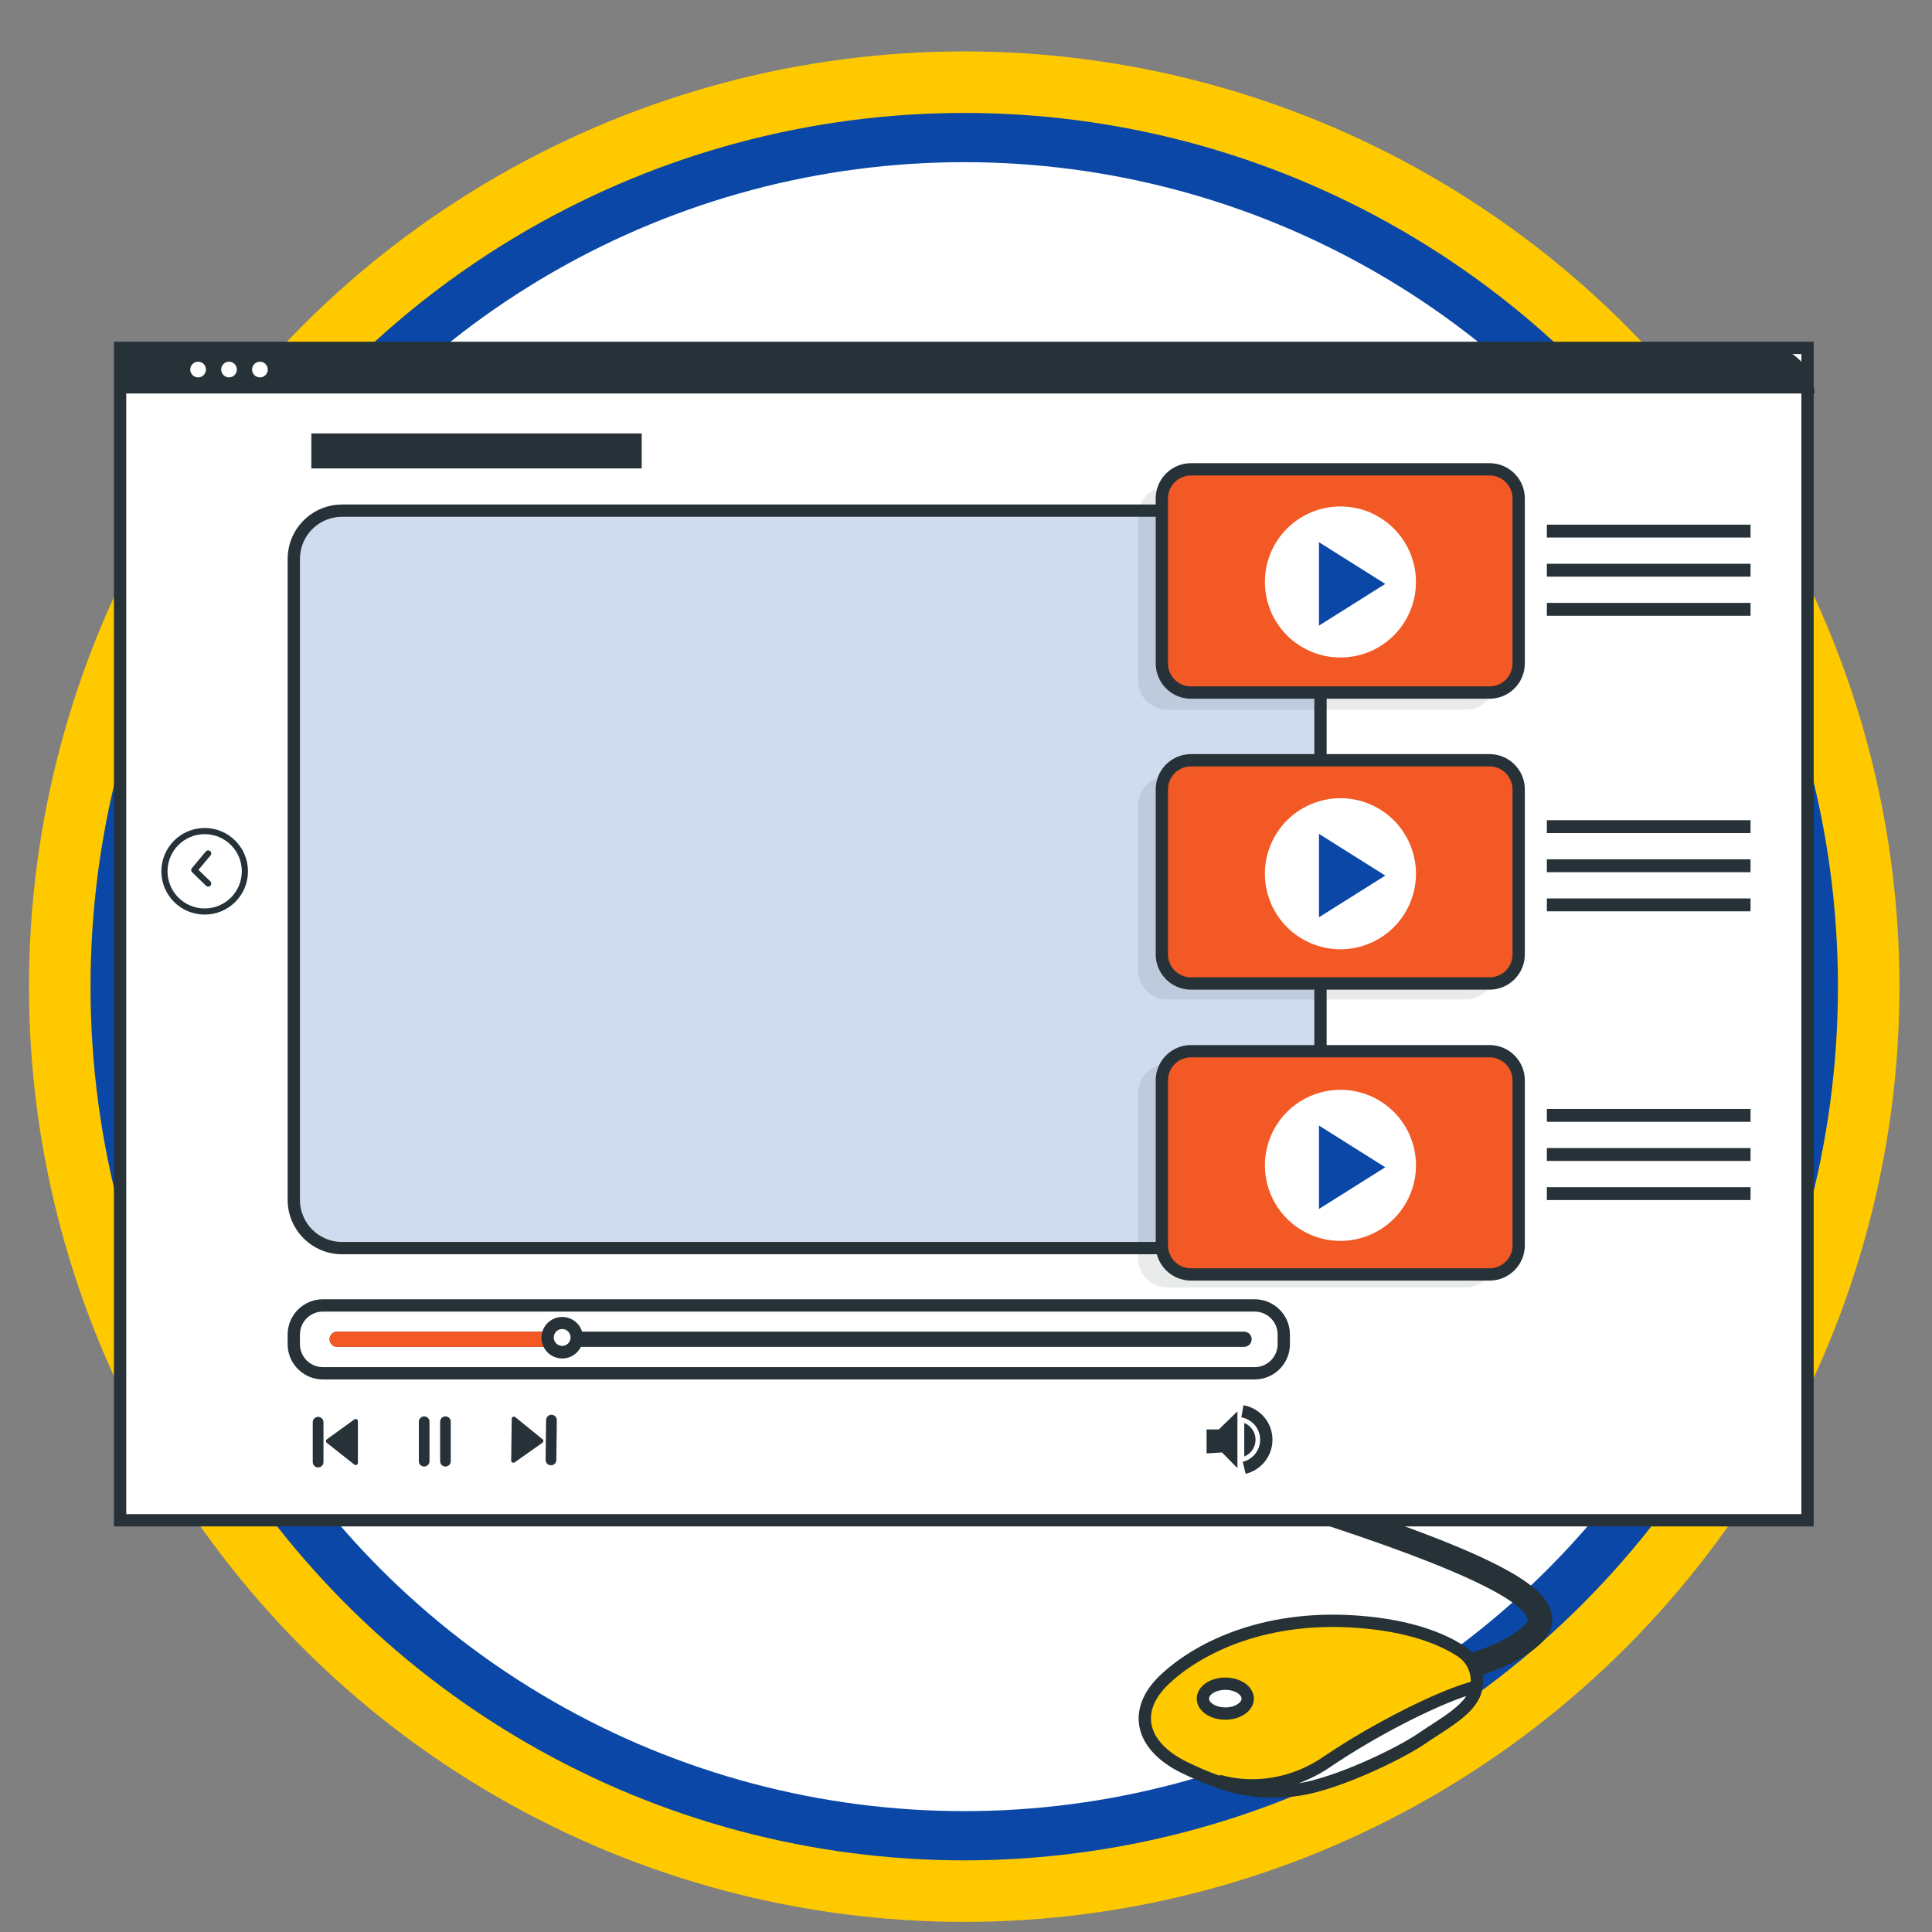
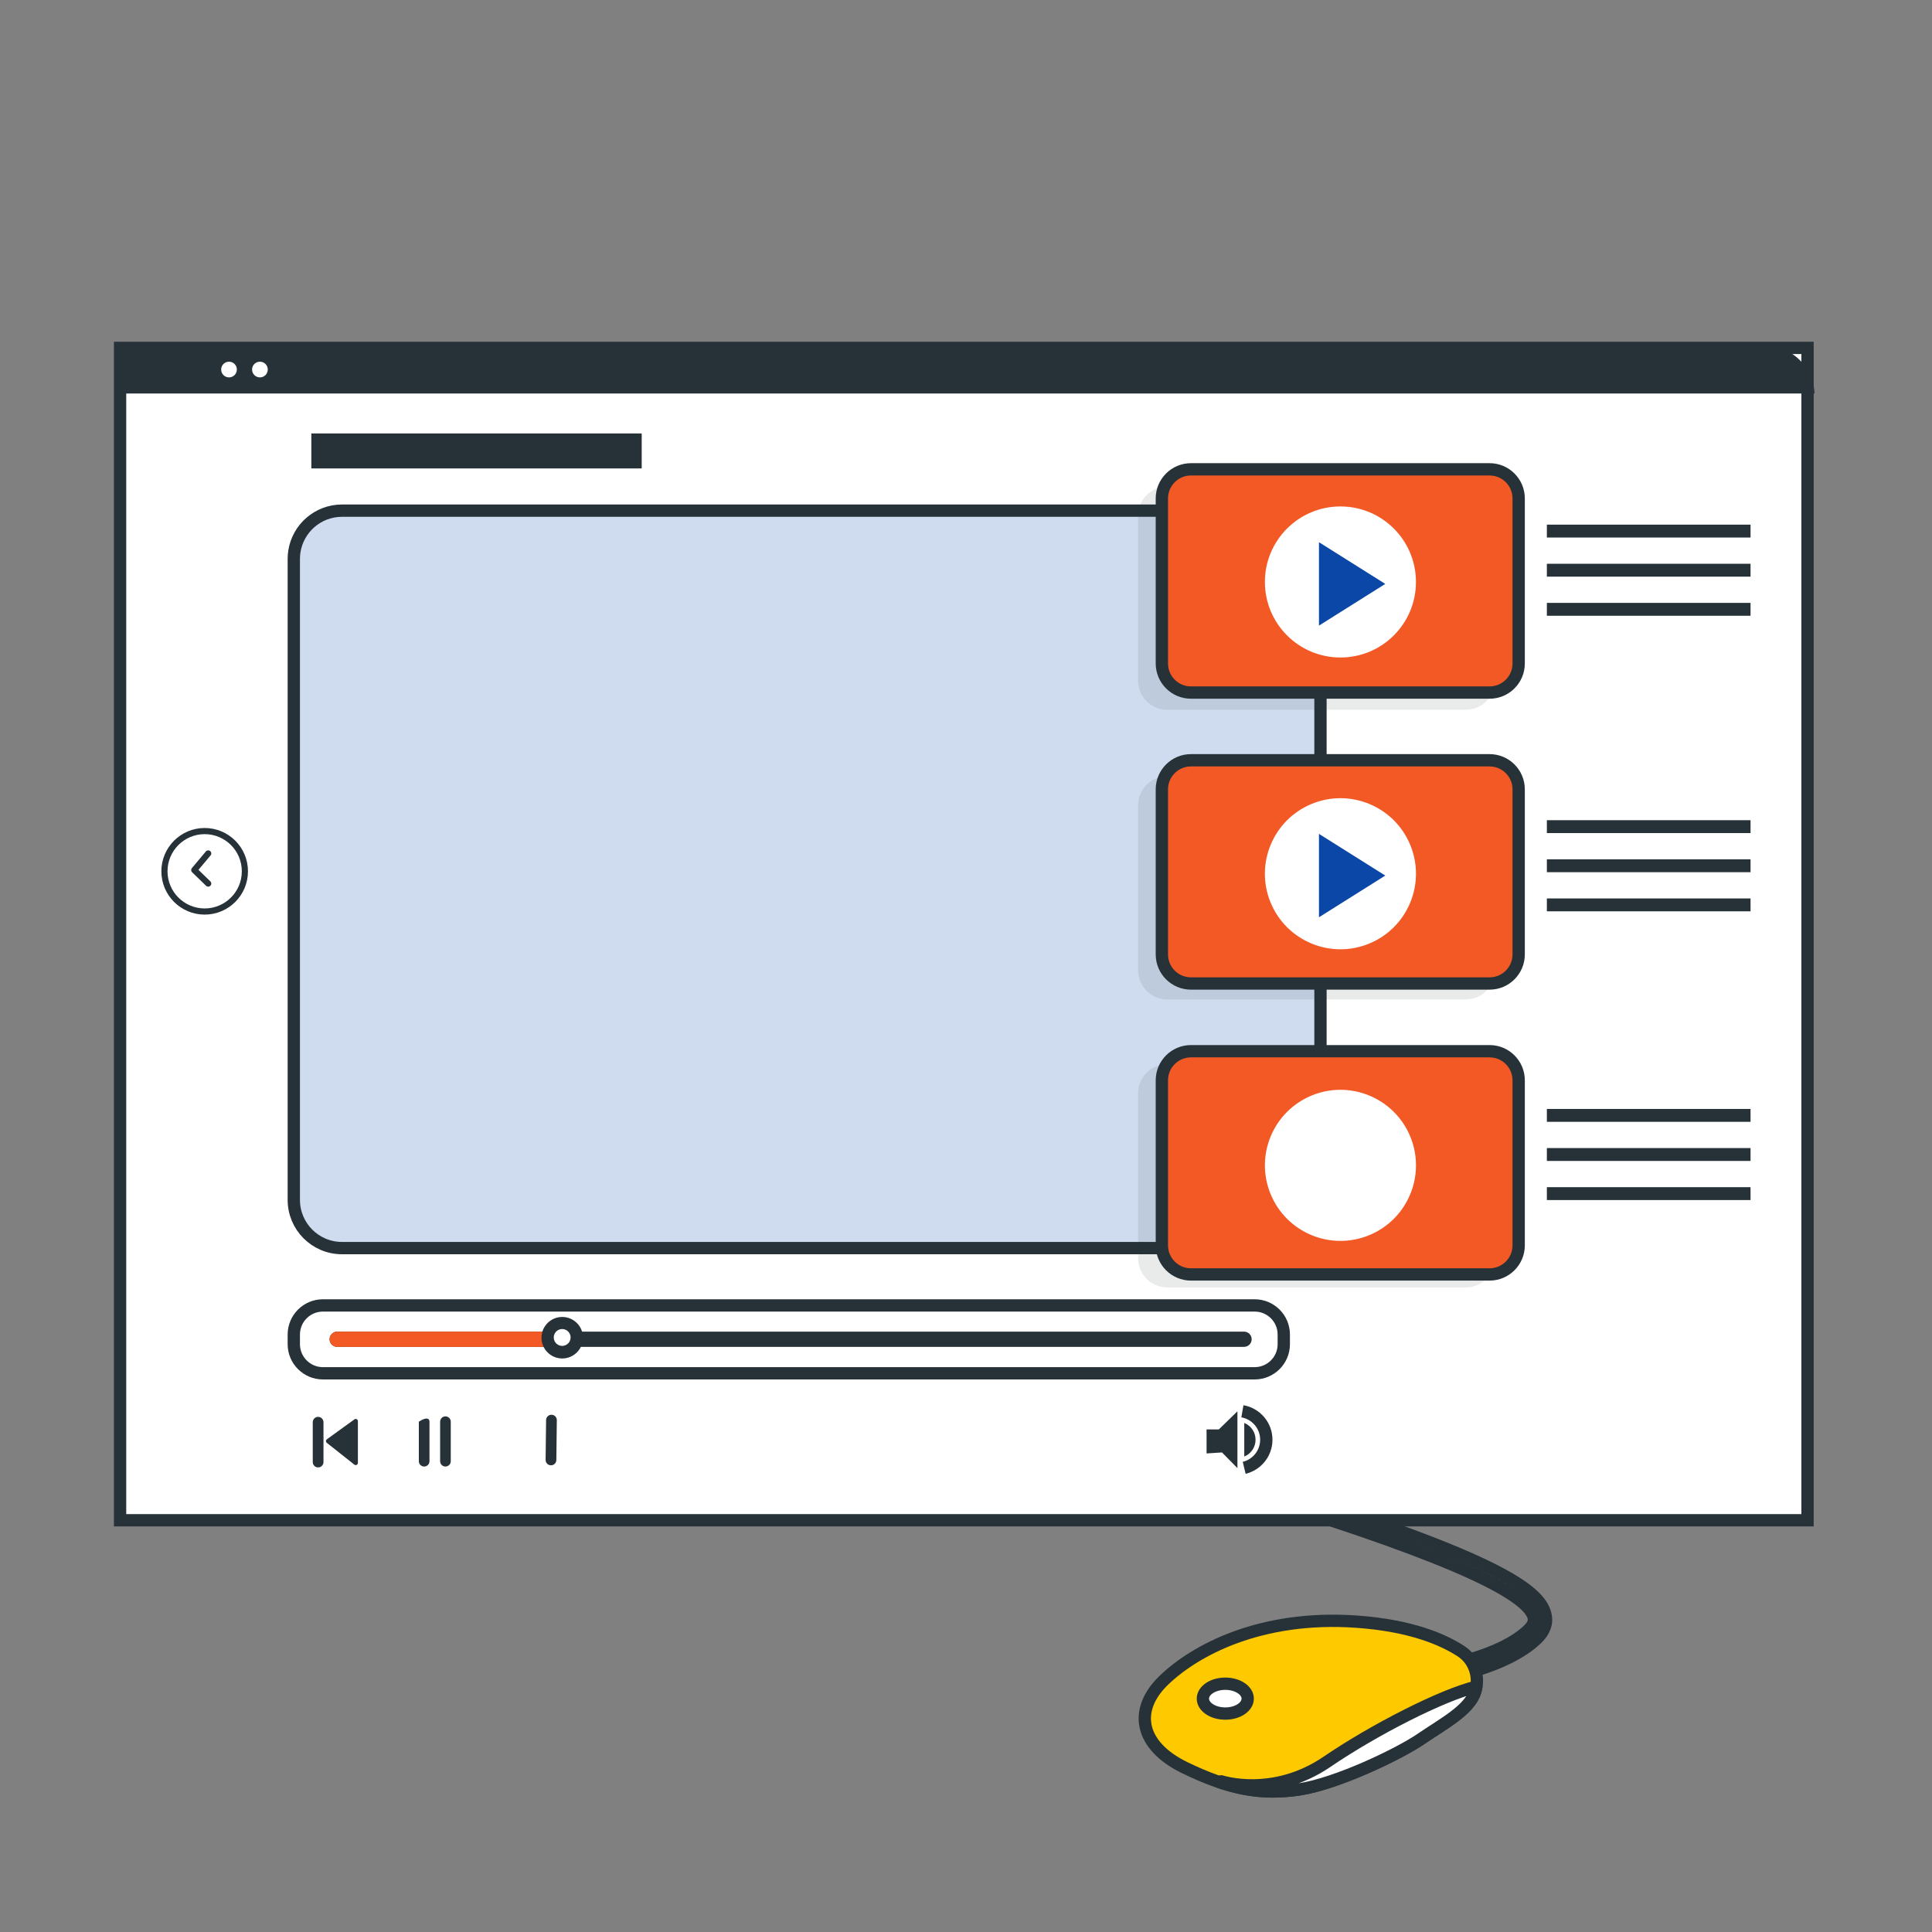
<svg xmlns="http://www.w3.org/2000/svg" width="157" height="157" viewBox="0 0 157 157" fill="none">
  <rect x="0" y="0" width="157" height="157" fill="#808080" stroke="none" />
  <g clip-path="url(#clip0_2533_2501)">
    <circle cx="78.356" cy="80.178" r="76" fill="#FFC900" />
    <circle cx="78.356" cy="80.178" r="69" fill="white" />
    <circle cx="78.356" cy="80.178" r="69" fill="white" />
    <circle cx="78.356" cy="80.178" r="69" stroke="#0A47A6" stroke-width="4" />
  </g>
  <path d="M117.241 136.377L117.094 135.401C117.142 135.394 121.917 134.649 124.2 132.453C124.69 131.982 124.678 131.641 124.627 131.427C124.098 129.234 116.024 125.81 99.943 120.959C97.295 120.16 94.729 119.399 92.272 118.669C76.214 113.903 65.607 110.755 64.874 107.181C64.691 106.288 65.094 105.423 66.071 104.611C71.636 99.989 93.788 98.313 94.728 98.244L94.801 99.228C94.573 99.245 72.025 100.949 66.702 105.37C65.683 106.216 65.801 106.794 65.84 106.984C66.454 109.977 77.971 113.396 92.552 117.723C95.011 118.454 97.578 119.215 100.228 120.014C121.707 126.494 125.109 129.217 125.586 131.196C125.754 131.893 125.518 132.555 124.885 133.164C122.373 135.579 117.45 136.345 117.241 136.377Z" fill="white" stroke="#263238" stroke-miterlimit="10" stroke-linecap="round" stroke-linejoin="round" />
  <path d="M66.772 104.102L68.195 104.41C75.32 100.7 94.59 99.244 94.8 99.228L94.728 98.244C93.823 98.311 73.278 99.866 66.772 104.102Z" fill="#263238" stroke="#263238" stroke-miterlimit="10" stroke-linecap="round" stroke-linejoin="round" />
  <path d="M119.889 137.431C120.264 136.217 119.8 134.887 118.736 134.189C117.301 133.248 114.689 132.098 110.26 131.782C102.419 131.222 97.098 134.116 94.577 136.543C92.057 138.97 92.617 141.863 96.257 143.637C99.898 145.411 102.512 145.878 105.592 145.411C108.673 144.944 113.714 142.517 115.487 141.303C117.261 140.09 119.408 138.97 119.874 137.476C119.88 137.461 119.884 137.446 119.889 137.431Z" fill="#FFC900" stroke="#263238" stroke-miterlimit="10" stroke-linecap="round" stroke-linejoin="round" />
  <path d="M107.833 143.17C103.445 146.157 99.245 144.757 99.245 144.757L99.148 144.838C101.421 145.597 103.388 145.744 105.592 145.411C108.673 144.944 113.714 142.517 115.487 141.303C117.261 140.09 119.408 138.97 119.874 137.476C119.879 137.461 119.884 137.446 119.888 137.432C119.926 137.311 119.952 137.188 119.973 137.066C117.211 137.735 111.718 140.525 107.833 143.17Z" fill="white" stroke="#263238" stroke-miterlimit="10" stroke-linecap="round" stroke-linejoin="round" />
  <path d="M101.392 138.036C101.392 138.706 100.577 139.25 99.572 139.25C98.566 139.25 97.751 138.706 97.751 138.036C97.751 137.365 98.566 136.823 99.572 136.823C100.577 136.823 101.392 137.366 101.392 138.036Z" fill="white" stroke="#263238" stroke-miterlimit="10" stroke-linecap="round" stroke-linejoin="round" />
  <rect x="9.758" y="28.271" width="137.127" height="95.27" fill="white" stroke="#263238" />
  <path d="M147.455 31.979H9.687V28.081C9.756 28.079 13.681 28.081 13.751 28.081H143.39C143.46 28.081 143.53 28.084 143.599 28.086C145.693 28.193 147.369 29.88 147.455 31.979Z" fill="#263238" />
-   <path d="M16.736 30.03C16.736 30.382 16.45 30.668 16.098 30.668C15.745 30.668 15.46 30.383 15.46 30.03C15.46 29.678 15.745 29.392 16.098 29.392C16.45 29.392 16.736 29.678 16.736 30.03Z" fill="white" />
  <path d="M19.248 30.03C19.248 30.382 18.963 30.668 18.61 30.668C18.258 30.668 17.973 30.383 17.973 30.03C17.973 29.678 18.258 29.392 18.61 29.392C18.963 29.392 19.248 29.678 19.248 30.03Z" fill="white" />
  <path d="M21.761 30.03C21.761 30.382 21.475 30.668 21.123 30.668C20.77 30.668 20.485 30.383 20.485 30.03C20.485 29.678 20.77 29.392 21.123 29.392C21.475 29.392 21.761 29.678 21.761 30.03Z" fill="white" />
  <path d="M16.632 74.073C18.438 74.073 19.901 72.61 19.901 70.804C19.901 68.999 18.438 67.535 16.632 67.535C14.827 67.535 13.363 68.999 13.363 70.804C13.363 72.61 14.827 74.073 16.632 74.073Z" fill="white" stroke="#263238" stroke-width="0.5" stroke-miterlimit="10" stroke-linecap="round" stroke-linejoin="round" />
  <path d="M16.919 69.353L15.787 70.704L16.919 71.801" fill="white" />
  <path d="M16.919 69.353L15.787 70.704L16.919 71.801" stroke="#263238" stroke-width="0.5" stroke-miterlimit="10" stroke-linecap="round" stroke-linejoin="round" />
  <path d="M98.049 118.11V116.16H99.044L100.557 114.687V119.304L99.303 118.03L98.049 118.11Z" fill="#263238" />
  <path d="M102.03 116.997C102.03 117.614 101.652 118.143 101.112 118.361V115.633C101.652 115.85 102.03 116.38 102.03 116.997Z" fill="#263238" />
  <path d="M100.961 114.685C102.065 114.877 102.904 115.839 102.904 116.997C102.904 118.104 102.137 119.032 101.106 119.279" stroke="#263238" stroke-miterlimit="10" />
-   <path d="M34.468 119.175C34.23 119.175 34.036 118.981 34.036 118.742V115.53C34.036 115.292 34.23 115.098 34.468 115.098C34.707 115.098 34.901 115.292 34.901 115.53V118.742C34.901 118.981 34.707 119.175 34.468 119.175Z" fill="#263238" />
+   <path d="M34.468 119.175C34.23 119.175 34.036 118.981 34.036 118.742V115.53C34.707 115.098 34.901 115.292 34.901 115.53V118.742C34.901 118.981 34.707 119.175 34.468 119.175Z" fill="#263238" />
  <path d="M36.198 119.175C35.959 119.175 35.766 118.981 35.766 118.742V115.53C35.766 115.292 35.959 115.098 36.198 115.098C36.437 115.098 36.63 115.292 36.63 115.53V118.742C36.631 118.981 36.437 119.175 36.198 119.175Z" fill="#263238" />
  <path d="M25.851 115.138C26.091 115.138 26.287 115.333 26.287 115.574V118.811C26.287 119.052 26.091 119.247 25.851 119.247C25.61 119.247 25.415 119.052 25.415 118.811V115.574C25.415 115.333 25.61 115.138 25.851 115.138Z" fill="#263238" />
  <path d="M29.084 115.486V118.879C29.084 119.028 28.912 119.111 28.796 119.019L26.555 117.247C26.463 117.173 26.466 117.032 26.561 116.963L28.802 115.342C28.919 115.257 29.084 115.341 29.084 115.486Z" fill="#263238" />
  <path d="M44.769 119.075C44.528 119.072 44.336 118.875 44.338 118.634L44.377 115.397C44.38 115.157 44.577 114.964 44.818 114.967C45.059 114.97 45.252 115.167 45.249 115.408L45.21 118.645C45.207 118.886 45.01 119.078 44.769 119.075Z" fill="#263238" />
-   <path d="M41.541 118.689L41.582 115.296C41.584 115.147 41.756 115.066 41.871 115.16L44.09 116.959C44.182 117.033 44.177 117.174 44.081 117.242L41.821 118.836C41.703 118.92 41.539 118.834 41.541 118.689Z" fill="#263238" />
  <path d="M101.958 111.598H26.242C24.935 111.598 23.875 110.539 23.875 109.232V108.449C23.875 107.142 24.935 106.083 26.242 106.083H101.958C103.264 106.083 104.324 107.142 104.324 108.449V109.232C104.324 110.539 103.264 111.598 101.958 111.598Z" fill="white" stroke="#263238" stroke-miterlimit="10" stroke-linecap="round" stroke-linejoin="round" />
  <path d="M101.714 108.831C101.714 109.175 101.438 109.45 101.095 109.45H27.402C27.058 109.45 26.783 109.175 26.783 108.831C26.783 108.491 27.058 108.212 27.402 108.212H101.095C101.438 108.212 101.714 108.491 101.714 108.831Z" fill="#263238" />
  <path d="M46.035 108.212L45.991 109.45H27.402C27.058 109.45 26.783 109.175 26.783 108.831C26.783 108.491 27.058 108.212 27.402 108.212H46.035Z" fill="#F25924" />
  <path d="M47.375 108.706C47.375 109.638 46.62 110.393 45.688 110.393C44.757 110.393 44.002 109.638 44.002 108.706C44.002 107.775 44.757 107.02 45.688 107.02C46.62 107.02 47.375 107.775 47.375 108.706Z" fill="#263238" />
  <path d="M46.369 108.686C46.369 109.065 46.062 109.371 45.684 109.371C45.306 109.371 44.999 109.064 44.999 108.686C44.999 108.308 45.306 108.001 45.684 108.001C46.062 108.001 46.369 108.308 46.369 108.686Z" fill="white" />
  <path d="M107.306 45.414V97.506C107.306 99.669 105.551 101.424 103.388 101.424H27.793C25.627 101.424 23.875 99.669 23.875 97.506V45.414C23.875 45.205 23.89 45.003 23.923 44.805C24.217 42.932 25.836 41.497 27.793 41.497H103.389C105.342 41.497 106.965 42.932 107.258 44.805C107.291 45.003 107.306 45.205 107.306 45.414Z" fill="#CFDBEF" stroke="#263238" stroke-miterlimit="10" stroke-linecap="round" stroke-linejoin="round" />
  <path d="M52.147 35.223H25.3V38.066H52.147V35.223Z" fill="#263238" />
  <path d="M142.254 42.634H125.703V43.681H142.254V42.634Z" fill="#263238" />
  <path d="M142.254 45.813H125.703V46.86H142.254V45.813Z" fill="#263238" />
  <path d="M142.254 48.992H125.703V50.039H142.254V48.992Z" fill="#263238" />
  <path opacity="0.1" d="M119.115 57.677H94.853C93.546 57.677 92.486 56.617 92.486 55.31V41.902C92.486 40.596 93.546 39.536 94.853 39.536H119.115C120.422 39.536 121.482 40.596 121.482 41.902V55.31C121.482 56.617 120.422 57.677 119.115 57.677Z" fill="#263238" />
  <path d="M121.046 56.28H96.783C95.476 56.28 94.416 55.221 94.416 53.913V40.505C94.416 39.199 95.476 38.139 96.783 38.139H121.046C122.352 38.139 123.412 39.199 123.412 40.505V53.913C123.412 55.22 122.353 56.28 121.046 56.28Z" fill="#F25924" stroke="#263238" stroke-miterlimit="10" />
  <path d="M108.927 53.431C112.317 53.431 115.065 50.683 115.065 47.293C115.065 43.903 112.317 41.155 108.927 41.155C105.537 41.155 102.789 43.903 102.789 47.293C102.789 50.683 105.537 53.431 108.927 53.431Z" fill="white" />
  <path d="M107.183 50.839V44.061L112.571 47.45L107.183 50.839Z" fill="#0A47A6" />
  <path d="M142.254 66.652H125.703V67.698H142.254V66.652Z" fill="#263238" />
  <path d="M142.254 69.831H125.703V70.877H142.254V69.831Z" fill="#263238" />
  <path d="M142.254 73.01H125.703V74.056H142.254V73.01Z" fill="#263238" />
  <path opacity="0.1" d="M119.115 81.216H94.853C93.546 81.216 92.486 80.157 92.486 78.85V65.442C92.486 64.135 93.546 63.075 94.853 63.075H119.115C120.422 63.075 121.482 64.135 121.482 65.442V78.85C121.482 80.157 120.422 81.216 119.115 81.216Z" fill="#263238" />
  <path d="M121.046 79.922H96.783C95.476 79.922 94.416 78.863 94.416 77.556V64.148C94.416 62.841 95.476 61.782 96.783 61.782H121.046C122.353 61.782 123.412 62.841 123.412 64.148V77.556C123.412 78.863 122.353 79.922 121.046 79.922Z" fill="#F25924" stroke="#263238" stroke-miterlimit="10" />
  <path d="M111.243 76.688C114.382 75.409 115.891 71.827 114.612 68.687C113.332 65.548 109.751 64.04 106.611 65.319C103.472 66.598 101.964 70.18 103.243 73.319C104.522 76.459 108.104 77.967 111.243 76.688Z" fill="white" />
  <path d="M107.183 74.541V67.763L112.571 71.152L107.183 74.541Z" fill="#0A47A6" />
  <path d="M142.254 90.116H125.703V91.162H142.254V90.116Z" fill="#263238" />
  <path d="M142.254 93.295H125.703V94.341H142.254V93.295Z" fill="#263238" />
  <path d="M142.254 96.473H125.703V97.52H142.254V96.473Z" fill="#263238" />
  <path opacity="0.1" d="M119.115 104.619H94.853C93.546 104.619 92.486 103.56 92.486 102.253V88.845C92.486 87.538 93.546 86.478 94.853 86.478H119.115C120.422 86.478 121.482 87.538 121.482 88.845V102.253C121.482 103.56 120.422 104.619 119.115 104.619Z" fill="#263238" />
  <path d="M121.046 103.565H96.783C95.476 103.565 94.416 102.506 94.416 101.199V87.791C94.416 86.484 95.476 85.425 96.783 85.425H121.046C122.353 85.425 123.412 86.484 123.412 87.791V101.199C123.412 102.506 122.353 103.565 121.046 103.565Z" fill="#F25924" stroke="#263238" stroke-miterlimit="10" />
  <path d="M111.261 100.377C114.397 99.089 115.894 95.503 114.606 92.367C113.318 89.232 109.732 87.734 106.596 89.022C103.46 90.31 101.963 93.897 103.251 97.032C104.539 100.168 108.125 101.666 111.261 100.377Z" fill="white" />
-   <path d="M107.183 98.244V91.466L112.571 94.855L107.183 98.244Z" fill="#0A47A6" />
  <defs>
    <clipPath id="clip0_2533_2501">
-       <rect width="156" height="156" fill="white" transform="translate(0.356 0.178)" />
-     </clipPath>
+       </clipPath>
  </defs>
</svg>